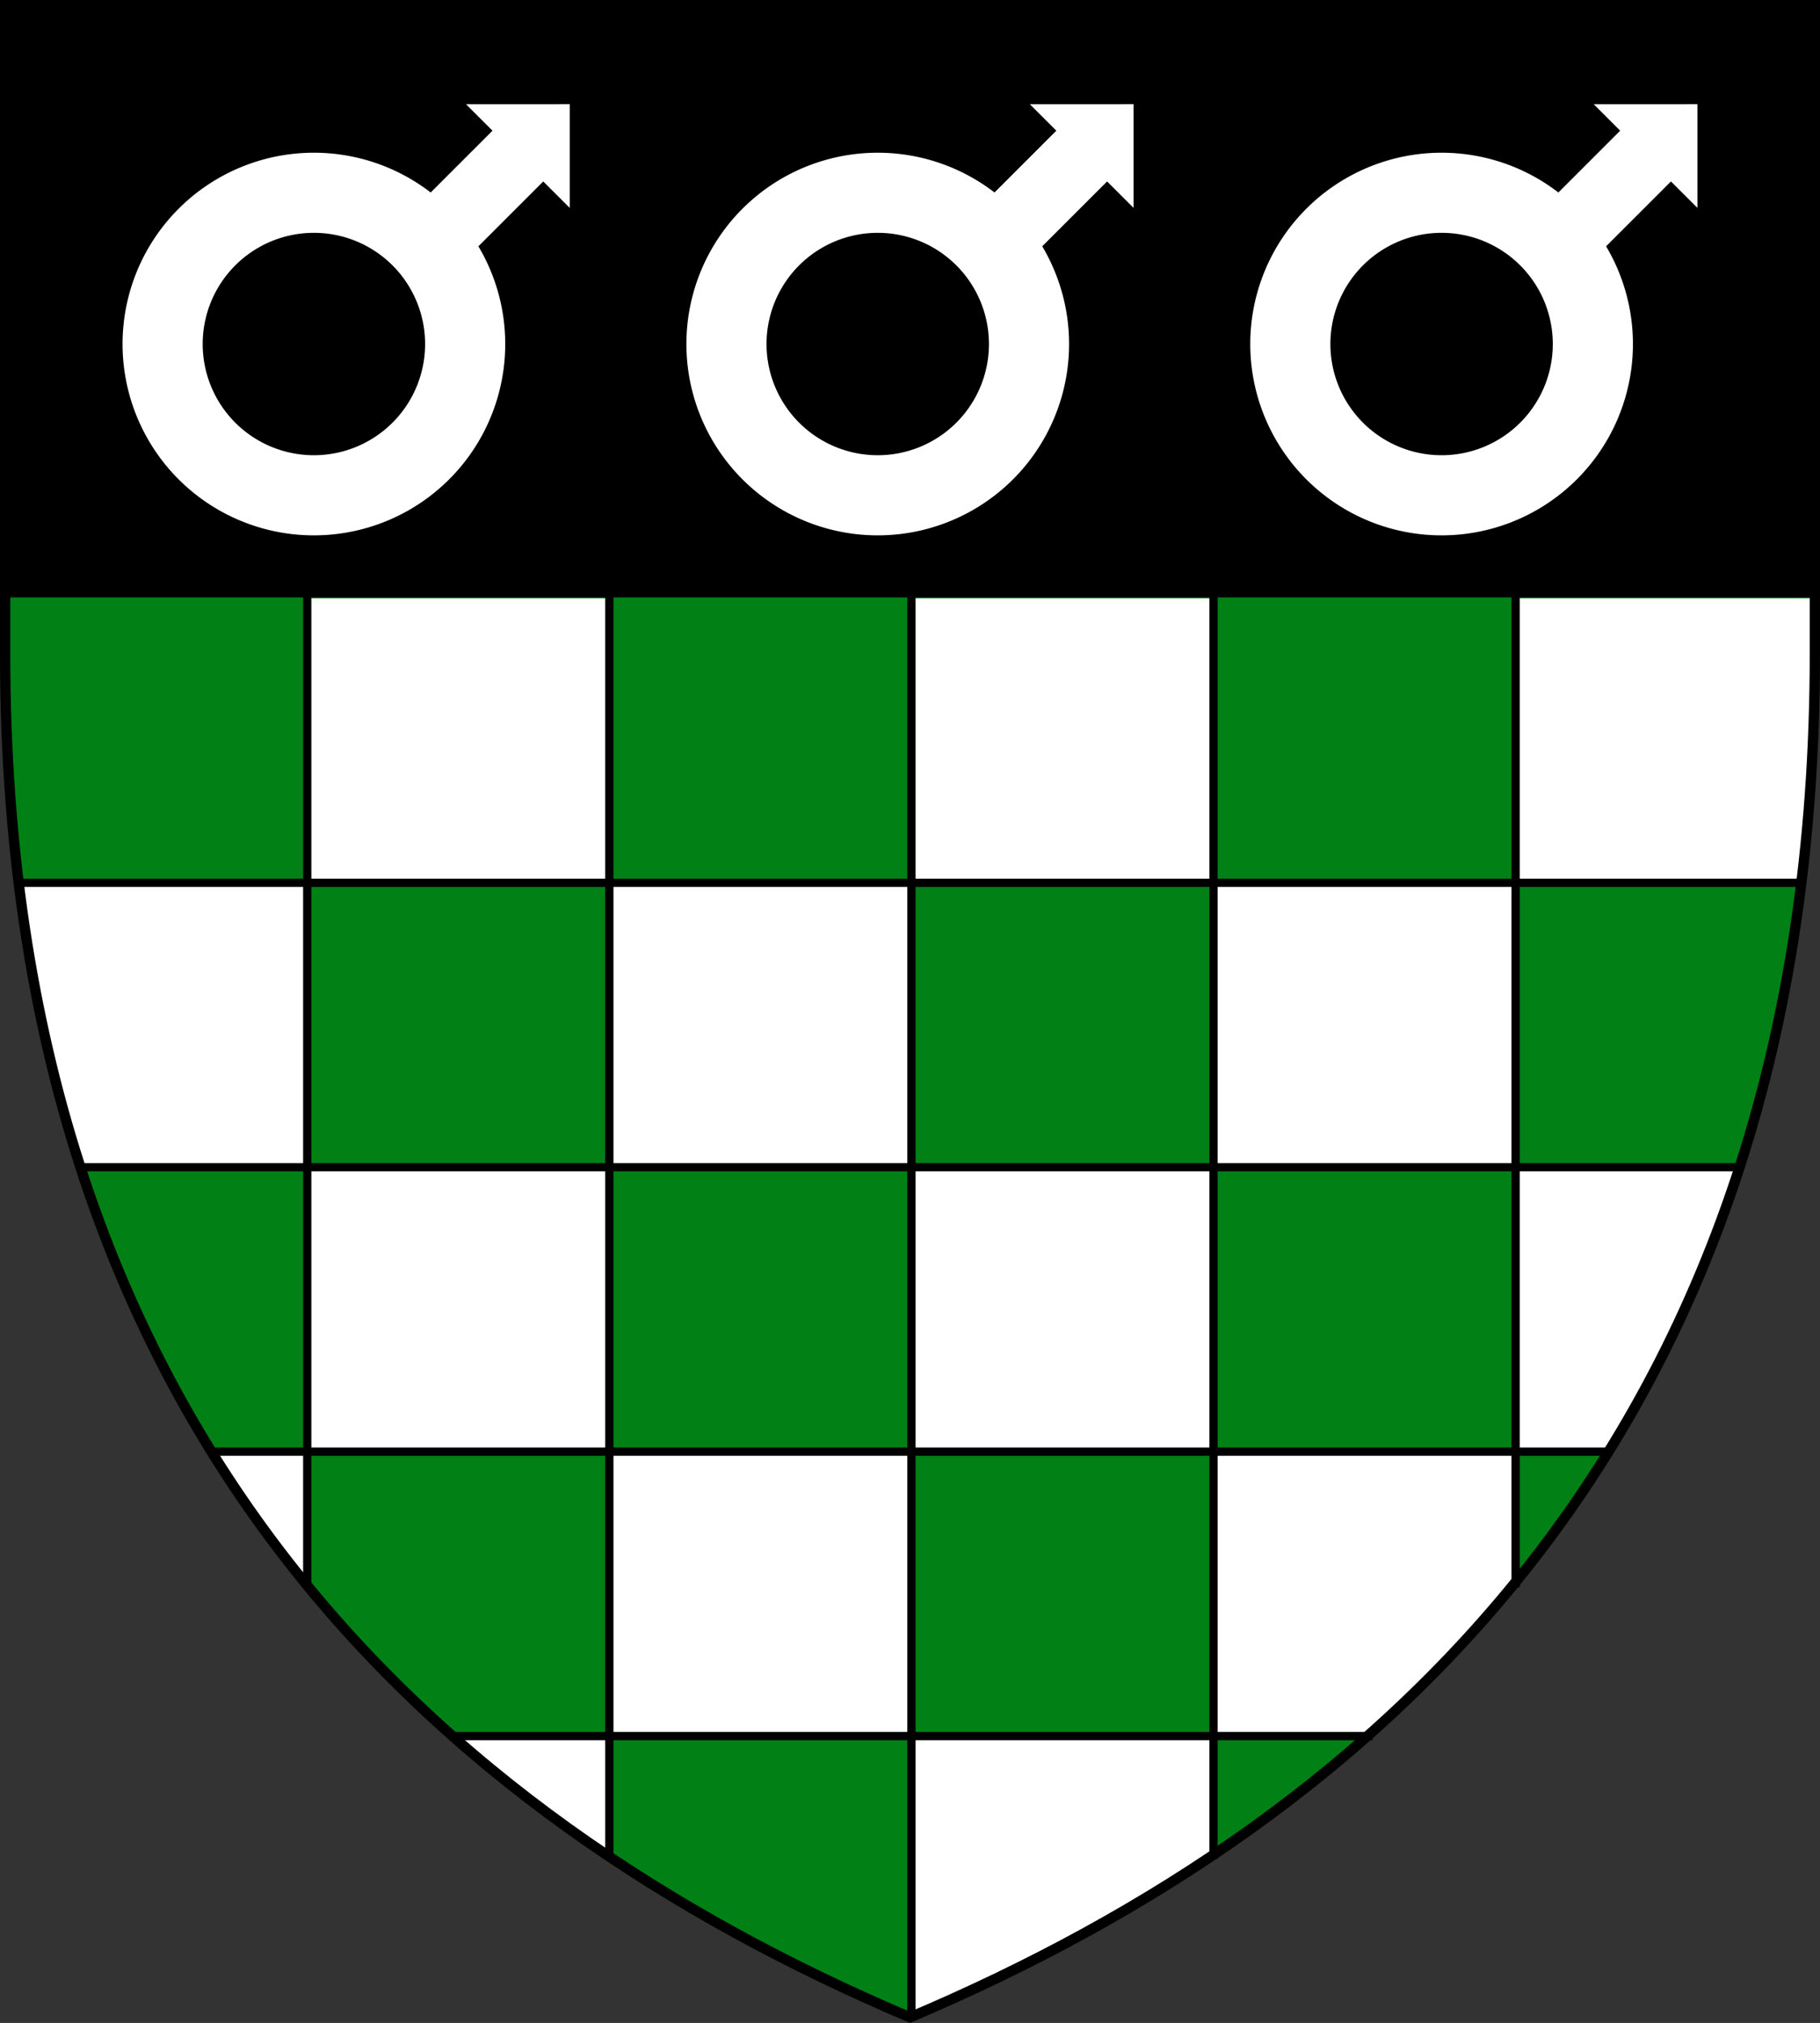
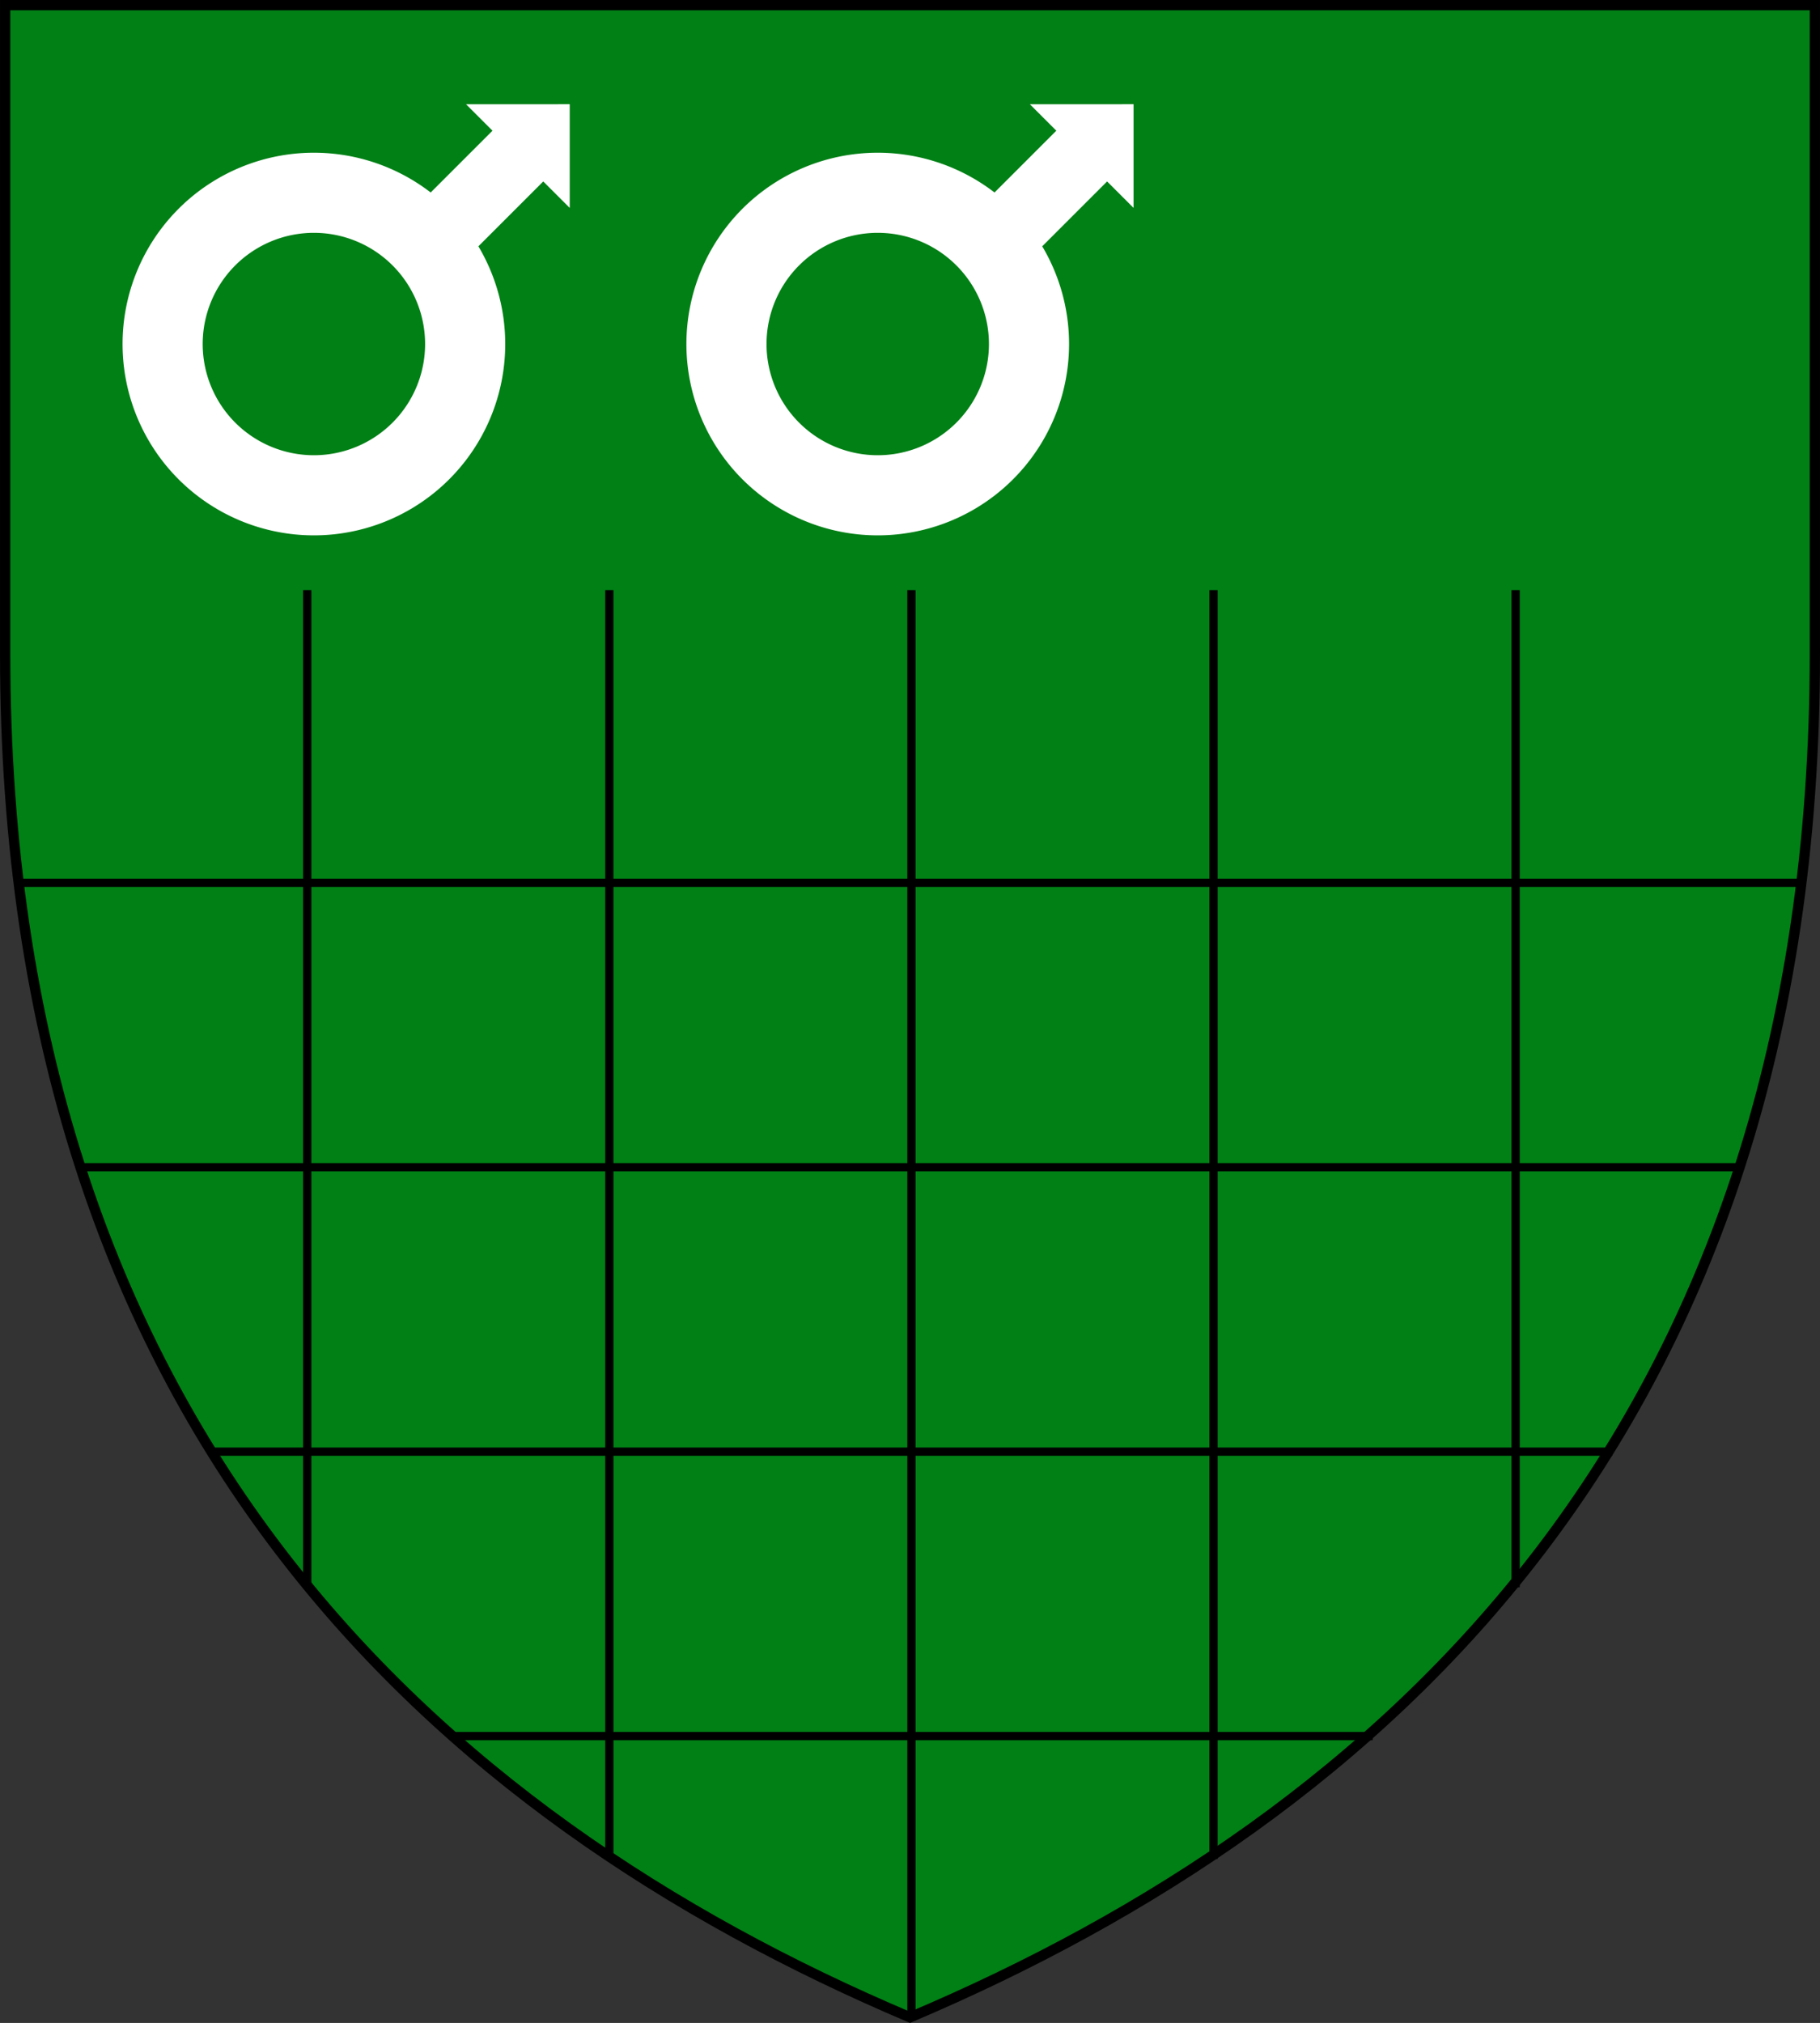
<svg xmlns="http://www.w3.org/2000/svg" xmlns:ns1="http://sodipodi.sourceforge.net/DTD/sodipodi-0.dtd" xmlns:ns2="http://www.inkscape.org/namespaces/inkscape" width="442.192" height="491.526" viewBox="0 0 116.997 130.05" version="1.1" id="svg847" ns1:docname="Tchibanga.svg" ns2:version="1.0.2 (e86c870879, 2021-01-15, custom)">
  <rect x="0" y="0" width="116.997" height="130.05" fill="#333333" stroke="none" />
  <defs id="defs841" />
  <ns1:namedview id="base" pagecolor="#ffffff" bordercolor="#666666" borderopacity="1.0" ns2:pageopacity="0.0" ns2:pageshadow="2" ns2:zoom="0.70000001" ns2:cx="644.39266" ns2:cy="128.66941" ns2:document-units="px" ns2:current-layer="layer1" ns2:document-rotation="0" showgrid="false" ns2:snap-smooth-nodes="true" ns2:showpageshadow="false" borderlayer="true" units="px" ns2:window-width="1920" ns2:window-height="1017" ns2:window-x="-8" ns2:window-y="-4" ns2:window-maximized="1" ns2:snap-global="true" ns2:snap-midpoints="false" ns2:snap-intersection-paths="false" showguides="false" />
  <g ns2:label="Layer 1" ns2:groupmode="layer" id="layer1" transform="translate(-49.839,-93.81)">
    <path style="font-variation-settings:normal;opacity:1;vector-effect:none;fill:#008015;fill-opacity:1;stroke:none;stroke-width:0.661;stroke-linecap:butt;stroke-linejoin:miter;stroke-miterlimit:4;stroke-dasharray:none;stroke-dashoffset:0;stroke-opacity:1;stop-color:#000000;stop-opacity:1" d="M 166.505,135.824 V 94.141 H 108.337 50.17 v 41.683 c 0,49.827 27.665,74.741 58.168,87.677 30.502,-12.936 58.168,-37.85 58.168,-87.677 z" id="path2068" ns1:nodetypes="scccscs" />
-     <path style="font-variation-settings:normal;opacity:1;vector-effect:none;fill:#000000;fill-opacity:1;stroke:none;stroke-width:0.661;stroke-linecap:butt;stroke-linejoin:miter;stroke-miterlimit:4;stroke-dasharray:none;stroke-dashoffset:0;stroke-opacity:1;stop-color:#000000;stop-opacity:1" d="M 50.17,132.216 V 94.141 H 166.505 v 38.074 z" id="path1800" ns1:nodetypes="ccccc" />
    <path id="path1802" style="opacity:1;fill:#ffffff;fill-opacity:1;stroke:none;stroke-width:0.529;stroke-linecap:round;stroke-miterlimit:4;stroke-dasharray:none;paint-order:fill markers stroke" d="m 79.797,100.511 1.701,1.701 -3.973,3.973 a 12.299,12.299 0 0 0 -7.508,-2.557 12.299,12.299 0 0 0 -0.054,0 12.299,12.299 0 0 0 -12.245,12.299 12.299,12.299 0 0 0 12.299,12.3 12.299,12.299 0 0 0 12.3,-12.3 12.299,12.299 0 0 0 -1.725,-6.282 l 4.17,-4.17 1.702,1.701 v -6.666 z m -9.791,8.267 a 7.149,7.149 0 0 1 0.011,0 7.149,7.149 0 0 1 7.149,7.149 7.149,7.149 0 0 1 -7.149,7.149 7.149,7.149 0 0 1 -7.148,-7.149 7.149,7.149 0 0 1 7.137,-7.149 z" />
    <path id="path1898" style="opacity:1;fill:#ffffff;fill-opacity:1;stroke:none;stroke-width:0.529;stroke-linecap:round;stroke-miterlimit:4;stroke-dasharray:none;paint-order:fill markers stroke" d="m 116.043,100.511 1.701,1.701 -3.973,3.973 a 12.299,12.299 0 0 0 -7.508,-2.557 12.299,12.299 0 0 0 -0.054,0 12.299,12.299 0 0 0 -12.245,12.299 12.299,12.299 0 0 0 12.299,12.3 12.299,12.299 0 0 0 12.3,-12.3 12.299,12.299 0 0 0 -1.725,-6.282 l 4.17,-4.17 1.702,1.701 v -6.666 z m -9.791,8.267 a 7.149,7.149 0 0 1 0.011,0 7.149,7.149 0 0 1 7.149,7.149 7.149,7.149 0 0 1 -7.149,7.149 7.149,7.149 0 0 1 -7.148,-7.149 7.149,7.149 0 0 1 7.137,-7.149 z" />
-     <path id="path1902" style="opacity:1;fill:#ffffff;fill-opacity:1;stroke:none;stroke-width:0.529;stroke-linecap:round;stroke-miterlimit:4;stroke-dasharray:none;paint-order:fill markers stroke" d="m 152.29,100.511 1.701,1.701 -3.973,3.973 a 12.299,12.299 0 0 0 -7.508,-2.557 12.299,12.299 0 0 0 -0.054,0 12.299,12.299 0 0 0 -12.245,12.299 12.299,12.299 0 0 0 12.299,12.3 12.299,12.299 0 0 0 12.3,-12.3 12.299,12.299 0 0 0 -1.725,-6.282 l 4.17,-4.17 1.702,1.701 v -6.666 z m -9.791,8.267 a 7.149,7.149 0 0 1 0.011,0 7.149,7.149 0 0 1 7.149,7.149 7.149,7.149 0 0 1 -7.149,7.149 7.149,7.149 0 0 1 -7.148,-7.149 7.149,7.149 0 0 1 7.137,-7.149 z" />
-     <path id="path1946" style="font-variation-settings:normal;opacity:1;vector-effect:none;fill:#ffffff;fill-opacity:1;stroke:none;stroke-width:2;stroke-linecap:butt;stroke-linejoin:miter;stroke-miterlimit:4;stroke-dasharray:none;stroke-dashoffset:0;stroke-opacity:1;stop-color:#000000;stop-opacity:1" d="M 74.531 145.152 L 74.531 214.156 L 147.814 214.156 L 147.814 145.152 L 74.531 145.152 z M 147.814 214.156 L 147.814 283.158 L 221.096 283.158 L 221.096 214.156 L 147.814 214.156 z M 221.096 214.156 L 294.377 214.156 L 294.377 145.152 L 221.096 145.152 L 221.096 214.156 z M 294.377 214.156 L 294.377 283.158 L 367.66 283.158 L 367.66 214.156 L 294.377 214.156 z M 367.66 214.156 L 437.684 214.156 C 439.81 196.664 440.941 178.237 440.941 158.791 L 440.941 145.152 L 367.66 145.152 L 367.66 214.156 z M 367.66 283.158 L 367.66 352.162 L 391.145 352.162 C 403.875 331.531 414.603 308.626 422.797 283.158 L 367.66 283.158 z M 367.66 352.162 L 294.377 352.162 L 294.377 421.166 L 332.979 421.166 C 345.308 410.187 356.931 398.191 367.66 385.086 L 367.66 352.162 z M 294.377 421.166 L 221.096 421.166 L 221.096 490.168 C 246.368 479.45 271.124 466.556 294.377 450.973 L 294.377 421.166 z M 221.096 421.166 L 221.096 352.162 L 147.814 352.162 L 147.814 421.166 L 221.096 421.166 z M 147.814 421.166 L 109.215 421.166 C 121.454 432.064 134.381 441.97 147.814 450.973 L 147.814 421.166 z M 147.814 352.162 L 147.814 283.158 L 74.531 283.158 L 74.531 352.162 L 147.814 352.162 z M 74.531 352.162 L 51.049 352.162 C 58.263 363.853 66.12 374.811 74.531 385.084 L 74.531 352.162 z M 74.531 283.158 L 74.531 214.156 L 4.508 214.156 C 7.53 239.02 12.581 261.979 19.395 283.158 L 74.531 283.158 z M 221.096 352.162 L 294.377 352.162 L 294.377 283.158 L 221.096 283.158 L 221.096 352.162 z " transform="matrix(0.265,0,0,0.265,49.839,93.81)" />
    <path style="font-variation-settings:normal;opacity:1;vector-effect:none;fill:none;fill-opacity:1;stroke:#000000;stroke-width:0.661;stroke-linecap:butt;stroke-linejoin:miter;stroke-miterlimit:4;stroke-dasharray:none;stroke-dashoffset:0;stroke-opacity:1;stop-color:#000000;stop-opacity:1" d="M 166.505,135.824 V 94.141 H 108.337 50.17 v 41.683 c 0,49.827 27.665,74.741 58.168,87.677 30.502,-12.936 58.168,-37.85 58.168,-87.677 z" id="path1452" ns1:nodetypes="scccscs" />
    <path id="path2114" style="font-variation-settings:normal;opacity:1;vector-effect:none;fill:none;fill-opacity:1;stroke:#000000;stroke-width:2;stroke-linecap:butt;stroke-linejoin:miter;stroke-miterlimit:4;stroke-dasharray:none;stroke-dashoffset:0;stroke-opacity:1;stop-color:#000000;stop-opacity:1" d="m 74.531,143.152 v 71.004 h 73.283 v -71.004 m 0,71.004 v 69.002 h 73.281 v -69.002 z m 73.281,-71.004 v 71.004 h 73.281 v -71.004 m 0,71.004 v 69.002 h 73.283 v -69.002 z m 73.283,-71.004 v 71.004 h 70.023 m -14.887,69.002 h -55.137 v 69.004 h 23.484 m -23.484,32.924 v -32.924 h -73.283 v 69.004 h 38.602 m -38.602,29.807 V 421.166 H 221.096 v 69.002 m 0,-69.002 v -69.004 h -73.281 v 69.004 z m -73.281,29.807 v -29.807 h -38.6 m 38.6,-69.004 V 283.158 h -73.283 v 69.004 z m -73.283,32.922 V 352.162 H 51.049 M 19.395,283.158 H 74.531 V 214.156 H 4.508 M 221.096,352.162 h 73.281 V 283.158 H 221.096 Z" transform="matrix(0.265,0,0,0.265,49.839,93.81)" ns1:nodetypes="ccccccccccccccccccccccccccccccccccccccccccccccccccccccccccc" />
  </g>
</svg>